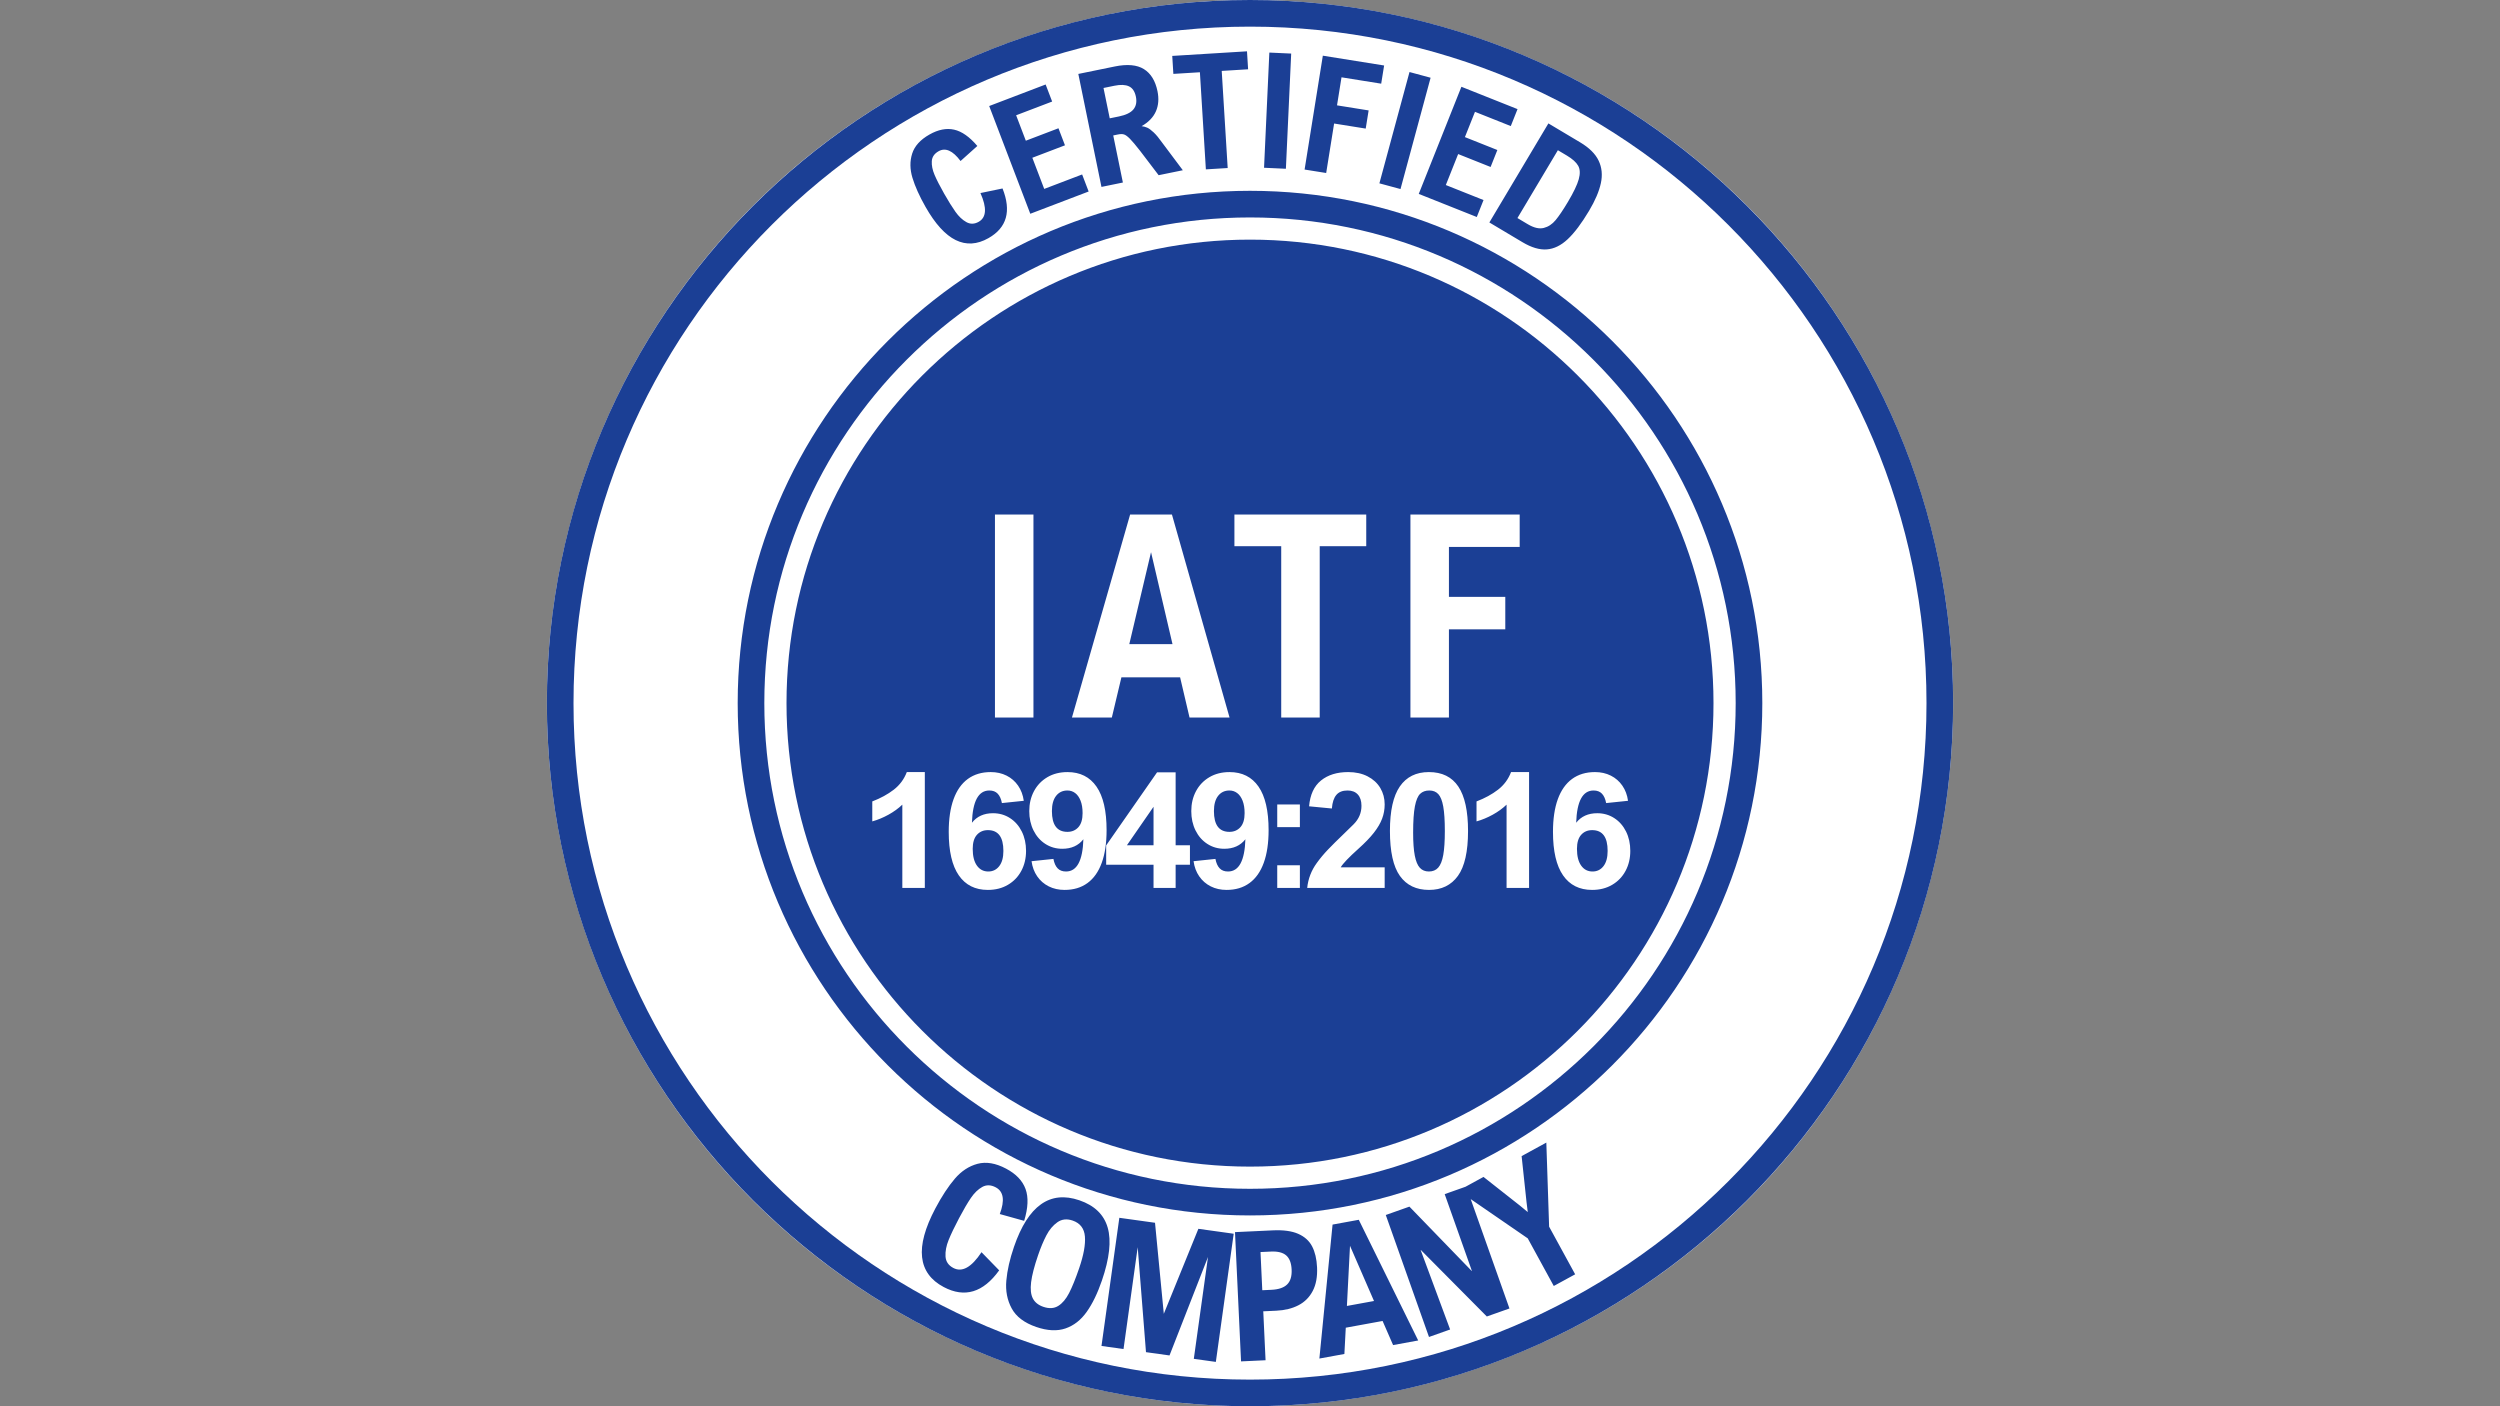
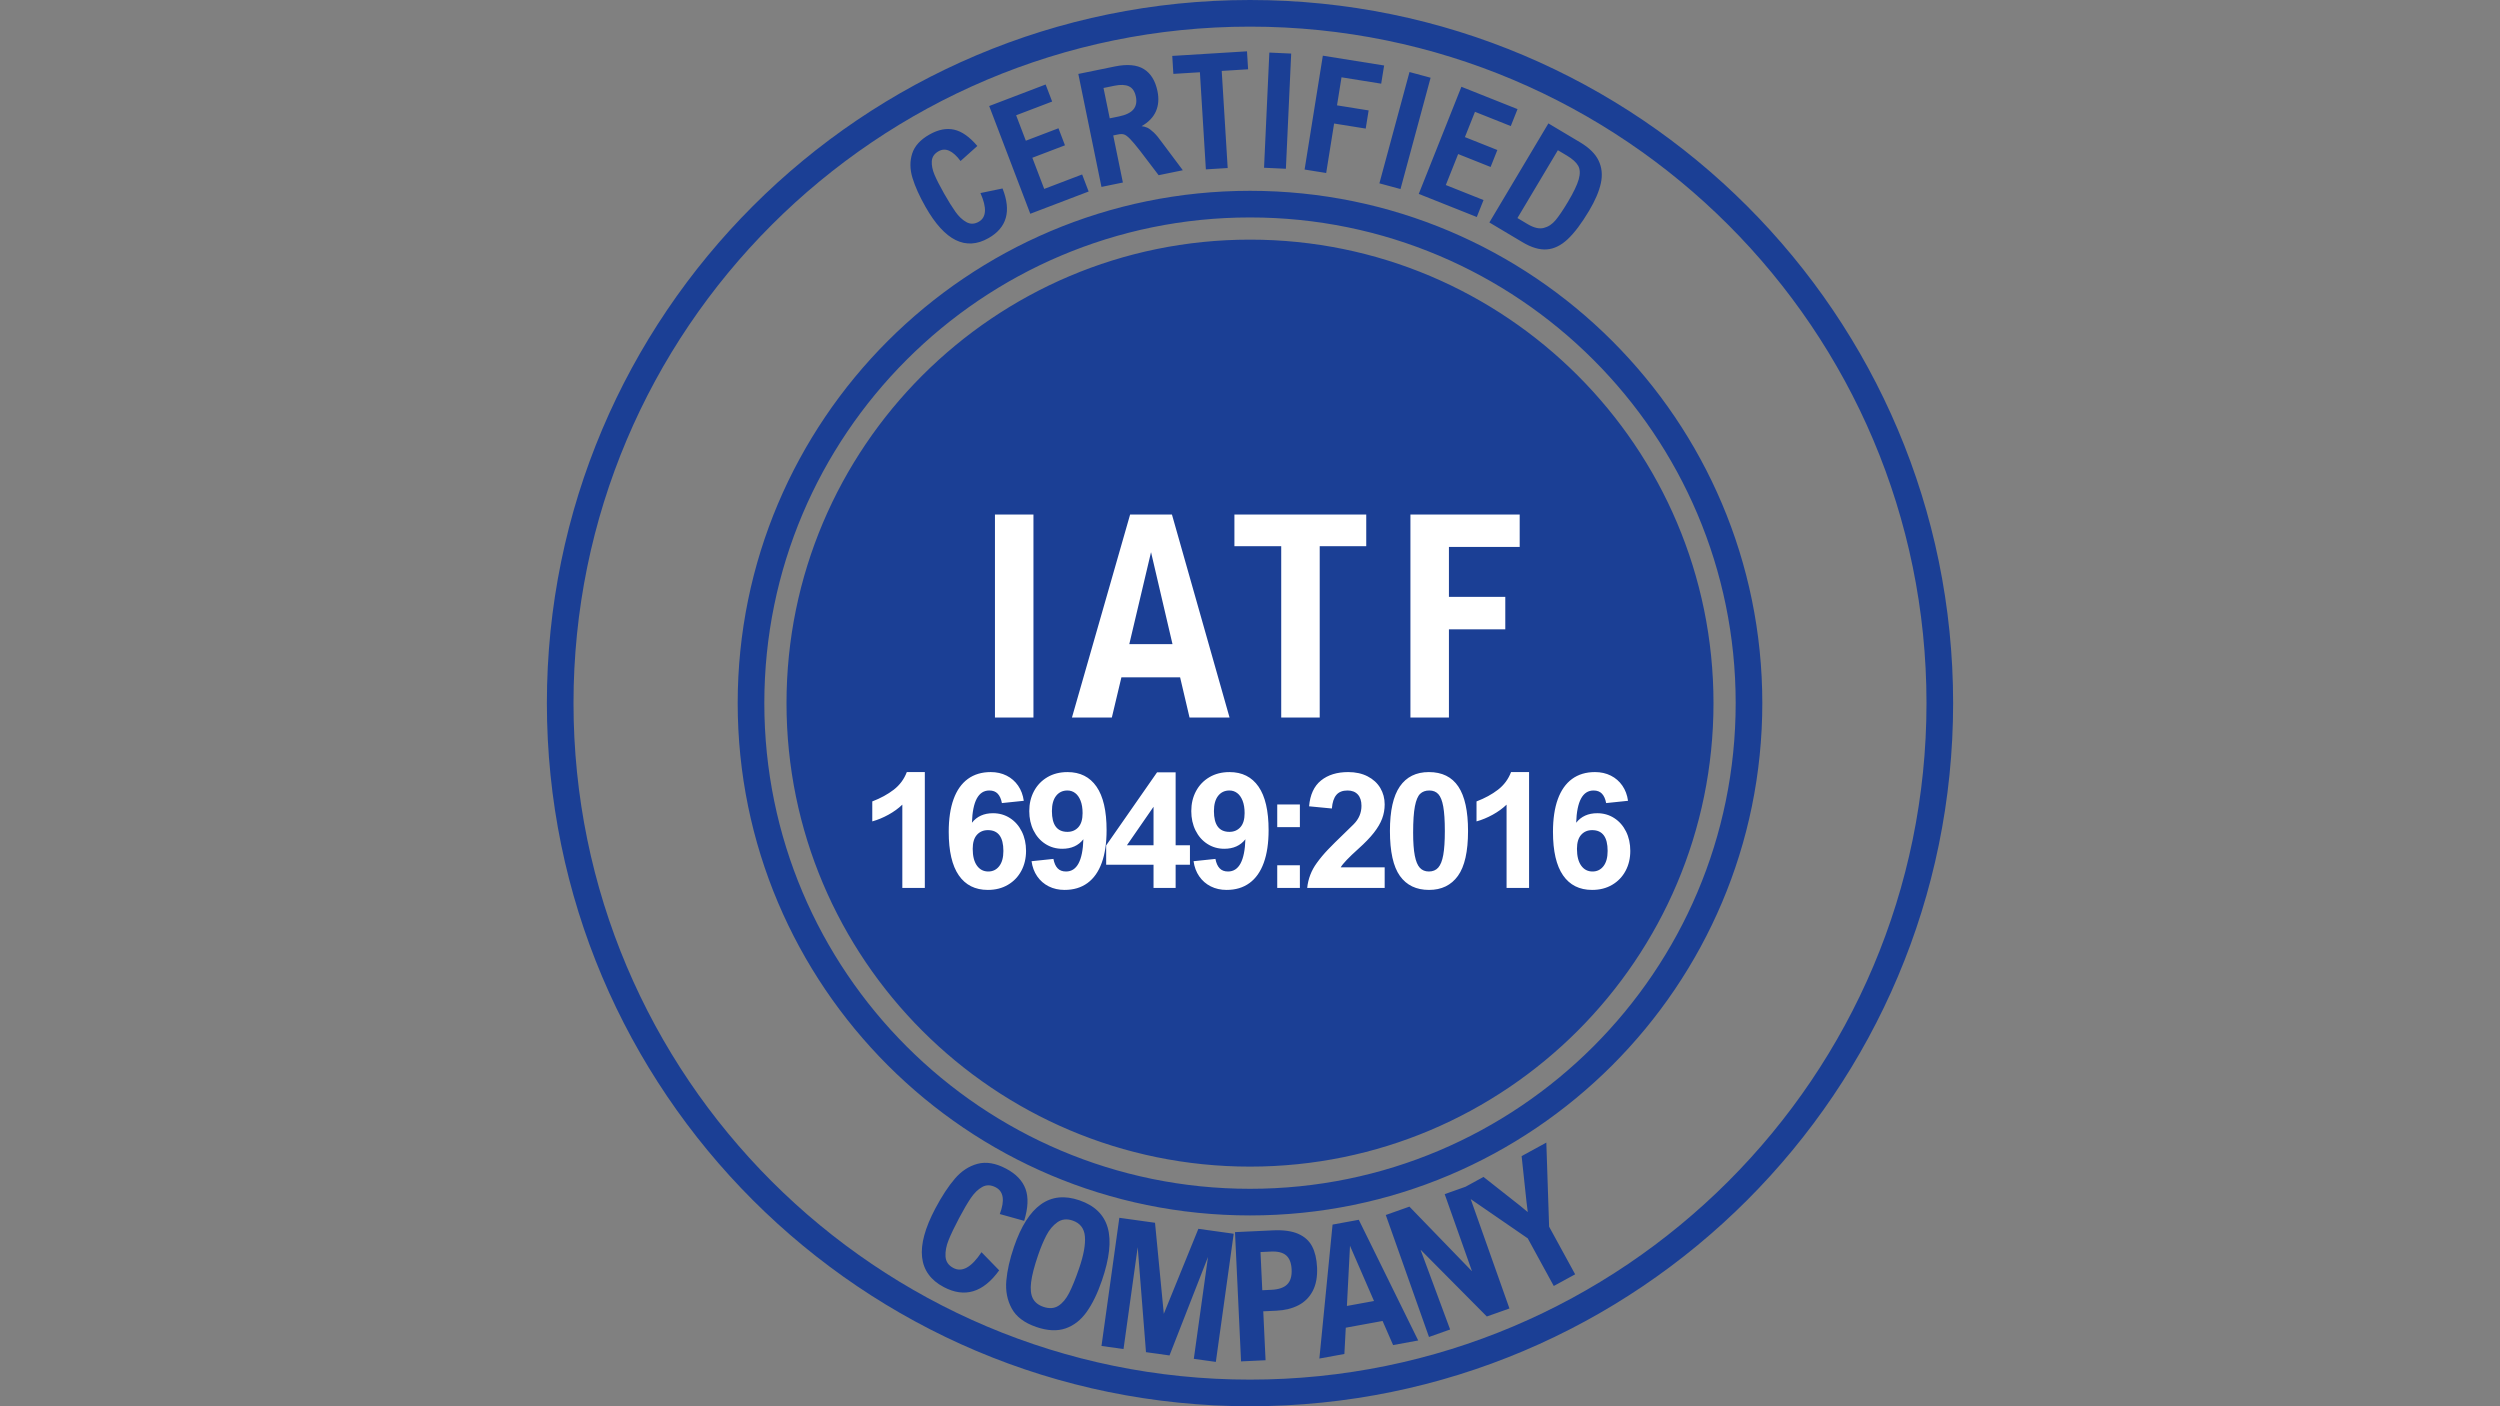
<svg xmlns="http://www.w3.org/2000/svg" width="100%" height="100%" viewBox="0 0 320 180" version="1.1" xml:space="preserve" style="fill-rule:evenodd;clip-rule:evenodd;stroke-linejoin:round;stroke-miterlimit:2;">
  <rect x="0" y="0" width="320" height="180" fill="#808080" stroke="none" />
-   <circle cx="160" cy="90" r="90" style="fill:#fff;" />
  <path d="M160,0c49.672,0 90,40.328 90,90c0,49.672 -40.328,90 -90,90c-49.672,0 -90,-40.328 -90,-90c0,-49.672 40.328,-90 90,-90Zm0,3.409c47.791,0 86.591,38.8 86.591,86.591c0,47.791 -38.8,86.591 -86.591,86.591c-47.791,0 -86.591,-38.8 -86.591,-86.591c0,-47.791 38.8,-86.591 86.591,-86.591Zm0,21.015c36.193,0 65.576,29.383 65.576,65.576c-0,36.193 -29.383,65.576 -65.576,65.576c-36.193,-0 -65.576,-29.383 -65.576,-65.576c0,-36.193 29.383,-65.576 65.576,-65.576Zm0,3.409c34.311,0 62.167,27.856 62.167,62.167c0,34.311 -27.856,62.167 -62.167,62.167c-34.31,0 -62.167,-27.856 -62.167,-62.167c0,-34.31 27.857,-62.167 62.167,-62.167Zm0,2.84c32.743,0 59.327,26.584 59.327,59.327c0,32.743 -26.584,59.327 -59.327,59.327c-32.743,0 -59.327,-26.584 -59.327,-59.327c0,-32.743 26.584,-59.327 59.327,-59.327Z" style="fill:#1b3f95;" />
  <path d="M203.977,101.183c-1.397,-0 -2.138,1.376 -2.226,4.128c0.638,-0.813 1.537,-1.219 2.698,-1.219c0.806,-0 1.531,0.208 2.175,0.625c0.645,0.416 1.148,0.99 1.511,1.721c0.362,0.732 0.543,1.558 0.543,2.477c0,0.946 -0.201,1.797 -0.604,2.553c-0.403,0.754 -0.973,1.35 -1.711,1.786c-0.738,0.437 -1.598,0.655 -2.578,0.655c-1.618,-0 -2.856,-0.621 -3.715,-1.863c-0.859,-1.242 -1.289,-3.097 -1.289,-5.568c0,-1.65 0.206,-3.045 0.619,-4.183c0.413,-1.138 1.021,-2 1.823,-2.588c0.802,-0.586 1.78,-0.881 2.935,-0.881c0.751,-0 1.428,0.152 2.028,0.454c0.601,0.301 1.093,0.73 1.475,1.283c0.383,0.555 0.625,1.2 0.726,1.939l-2.799,0.292c-0.101,-0.531 -0.281,-0.932 -0.539,-1.204c-0.259,-0.272 -0.616,-0.407 -1.072,-0.407Zm-67.529,10.369c1.396,-0 2.137,-1.375 2.225,-4.127c-0.637,0.812 -1.537,1.218 -2.698,1.218c-0.806,-0 -1.53,-0.208 -2.175,-0.624c-0.644,-0.416 -1.147,-0.99 -1.51,-1.722c-0.363,-0.731 -0.544,-1.557 -0.544,-2.477c0,-0.946 0.202,-1.797 0.604,-2.552c0.403,-0.755 0.973,-1.351 1.711,-1.787c0.739,-0.436 1.598,-0.654 2.579,-0.654c1.617,-0 2.855,0.621 3.714,1.862c0.859,1.242 1.289,3.098 1.289,5.568c0,1.651 -0.206,3.046 -0.619,4.183c-0.413,1.138 -1.02,2.001 -1.822,2.587c-0.803,0.588 -1.78,0.882 -2.936,0.882c-0.751,-0 -1.427,-0.151 -2.028,-0.453c-0.601,-0.303 -1.092,-0.73 -1.475,-1.284c-0.383,-0.554 -0.624,-1.2 -0.725,-1.938l2.799,-0.293c0.101,0.531 0.28,0.932 0.538,1.204c0.259,0.271 0.617,0.407 1.073,0.407Zm20.738,-0c1.396,-0 2.137,-1.375 2.225,-4.127c-0.638,0.812 -1.538,1.218 -2.699,1.218c-0.805,-0 -1.53,-0.208 -2.174,-0.624c-0.644,-0.416 -1.148,-0.99 -1.51,-1.722c-0.363,-0.731 -0.544,-1.557 -0.544,-2.477c-0,-0.946 0.201,-1.797 0.604,-2.552c0.402,-0.755 0.973,-1.351 1.712,-1.787c0.738,-0.436 1.597,-0.654 2.577,-0.654c1.618,-0 2.856,0.621 3.716,1.862c0.858,1.242 1.288,3.098 1.288,5.568c-0,1.651 -0.207,3.046 -0.62,4.183c-0.412,1.138 -1.019,2.001 -1.822,2.587c-0.802,0.588 -1.78,0.882 -2.934,0.882c-0.753,-0 -1.429,-0.151 -2.03,-0.453c-0.6,-0.303 -1.091,-0.73 -1.474,-1.284c-0.382,-0.554 -0.625,-1.2 -0.725,-1.938l2.799,-0.293c0.1,0.531 0.28,0.932 0.539,1.204c0.258,0.271 0.615,0.407 1.072,0.407Zm-30.554,-10.369c-1.395,0 -2.137,1.376 -2.224,4.128c0.637,-0.813 1.537,-1.219 2.698,-1.219c0.805,0 1.53,0.208 2.174,0.625c0.645,0.416 1.148,0.99 1.511,1.721c0.362,0.732 0.543,1.558 0.543,2.477c-0,0.946 -0.201,1.797 -0.604,2.553c-0.402,0.754 -0.973,1.35 -1.712,1.786c-0.738,0.437 -1.597,0.655 -2.577,0.655c-1.618,0 -2.856,-0.621 -3.715,-1.863c-0.859,-1.242 -1.289,-3.097 -1.289,-5.568c-0,-1.65 0.207,-3.045 0.62,-4.183c0.412,-1.138 1.02,-2 1.822,-2.588c0.802,-0.586 1.781,-0.881 2.934,-0.881c0.753,0 1.429,0.152 2.03,0.454c0.6,0.301 1.092,0.73 1.474,1.283c0.383,0.555 0.625,1.2 0.726,1.939l-2.799,0.292c-0.101,-0.531 -0.28,-0.932 -0.54,-1.204c-0.258,-0.272 -0.615,-0.407 -1.071,-0.407l-0.001,0Zm51.279,5.175c0,-2.571 0.423,-4.469 1.269,-5.694c0.846,-1.225 2.084,-1.838 3.715,-1.838c1.691,0 2.95,0.62 3.775,1.858c0.826,1.238 1.239,3.133 1.239,5.683c0,2.632 -0.431,4.546 -1.293,5.744c-0.864,1.198 -2.097,1.798 -3.701,1.798c-1.631,0 -2.872,-0.596 -3.725,-1.788c-0.853,-1.191 -1.279,-3.112 -1.279,-5.763Zm14.93,7.299l-0,-10.662c-0.503,0.483 -1.095,0.913 -1.777,1.289c-0.681,0.375 -1.37,0.661 -2.069,0.855l-0,-2.557c1.068,-0.41 1.984,-0.91 2.749,-1.5c0.765,-0.591 1.322,-1.342 1.671,-2.256l2.306,0l-0,14.831l-2.88,-0Zm-25.52,0c0.121,-1.168 0.527,-2.229 1.218,-3.181c0.429,-0.598 0.911,-1.175 1.445,-1.733c0.533,-0.557 1.199,-1.217 1.998,-1.983c0.45,-0.436 0.88,-0.855 1.289,-1.258c0.665,-0.671 0.997,-1.457 0.997,-2.357c-0,-0.623 -0.156,-1.107 -0.468,-1.449c-0.313,-0.342 -0.75,-0.513 -1.314,-0.513c-0.638,-0 -1.116,0.189 -1.435,0.568c-0.319,0.38 -0.509,0.952 -0.569,1.717l-0,0.02l-2.919,-0.281c0.127,-1.484 0.636,-2.585 1.525,-3.303c0.889,-0.719 2.048,-1.078 3.479,-1.078c0.953,0 1.783,0.184 2.491,0.549c0.708,0.367 1.249,0.863 1.622,1.49c0.371,0.628 0.558,1.327 0.558,2.1c-0,0.638 -0.109,1.247 -0.327,1.827c-0.218,0.581 -0.573,1.183 -1.062,1.808c-0.491,0.623 -1.148,1.305 -1.974,2.043c-1.235,1.108 -1.99,1.9 -2.265,2.376l5.628,0l-0,2.638l-9.917,0Zm-15.008,-5.467l-0,2.497l-1.832,0l-0,2.97l-2.829,0l-0,-2.97l-6.062,0l-0,-2.476l6.515,-9.354l2.376,0l-0,9.333l1.832,0Zm-36.815,5.467l-0,-10.662c-0.504,0.483 -1.097,0.913 -1.778,1.289c-0.681,0.375 -1.371,0.661 -2.068,0.855l-0,-2.557c1.066,-0.409 1.983,-0.91 2.748,-1.5c0.765,-0.591 1.323,-1.342 1.671,-2.256l2.306,0l-0,14.831l-2.879,-0Zm47.988,0l-0,-2.899l2.899,0l-0,2.899l-2.899,0Zm-37.035,-7.4c-0.577,0 -1.045,0.2 -1.405,0.599c-0.359,0.4 -0.539,0.998 -0.539,1.797c-0,0.927 0.18,1.641 0.539,2.145c0.36,0.503 0.844,0.754 1.455,0.754c0.577,0 1.043,-0.227 1.399,-0.684c0.356,-0.456 0.534,-1.108 0.534,-1.953c-0.001,-1.773 -0.661,-2.658 -1.983,-2.658Zm77.343,0c-0.577,0 -1.046,0.2 -1.404,0.599c-0.359,0.399 -0.539,0.998 -0.539,1.797c-0,0.927 0.18,1.641 0.539,2.145c0.358,0.503 0.844,0.754 1.454,0.754c0.578,0 1.044,-0.227 1.4,-0.684c0.355,-0.456 0.533,-1.108 0.533,-1.953c-0,-1.773 -0.66,-2.658 -1.983,-2.658Zm-22.913,0.322c-0,1.236 0.071,2.215 0.212,2.939c0.141,0.726 0.357,1.246 0.649,1.562c0.293,0.315 0.677,0.472 1.153,0.472c0.503,0 0.903,-0.165 1.198,-0.497c0.295,-0.333 0.51,-0.873 0.645,-1.622c0.133,-0.748 0.201,-1.767 0.201,-3.056c-0,-1.342 -0.068,-2.387 -0.202,-3.135c-0.134,-0.749 -0.344,-1.279 -0.629,-1.591c-0.285,-0.312 -0.669,-0.468 -1.153,-0.468c-0.489,0 -0.883,0.143 -1.178,0.428c-0.295,0.284 -0.518,0.817 -0.669,1.596c-0.151,0.778 -0.227,1.902 -0.227,3.372Zm-33.229,1.611l-0,-4.923l-3.404,4.923l3.404,0Zm-11.024,-1.712c0.578,0 1.046,-0.2 1.405,-0.598c0.359,-0.4 0.538,-0.999 0.538,-1.798c-0,-0.624 -0.086,-1.154 -0.257,-1.591c-0.171,-0.436 -0.402,-0.763 -0.694,-0.981c-0.292,-0.219 -0.623,-0.327 -0.992,-0.327c-0.604,-0 -1.086,0.228 -1.445,0.684c-0.359,0.457 -0.538,1.107 -0.538,1.953c-0,1.773 0.661,2.658 1.983,2.658Zm20.738,0c0.577,0 1.045,-0.2 1.404,-0.598c0.36,-0.4 0.54,-0.999 0.54,-1.798c-0,-0.624 -0.087,-1.154 -0.258,-1.591c-0.171,-0.436 -0.402,-0.763 -0.695,-0.981c-0.291,-0.219 -0.622,-0.327 -0.991,-0.327c-0.604,-0 -1.086,0.228 -1.445,0.684c-0.359,0.457 -0.538,1.107 -0.538,1.953c-0,1.773 0.66,2.658 1.983,2.658Zm6.12,-0.604l-0,-2.9l2.899,-0l-0,2.9l-2.899,-0Zm-36.132,-14.033l-0,-25.984l4.928,-0l-0,25.984l-4.928,-0Zm58.109,-21.836l-0,6.398l7.214,-0l-0,4.148l-7.214,-0l-0,11.29l-4.928,-0l-0,-25.984l13.985,-0l-0,4.148l-9.057,-0Zm-16.54,-0.089l-0,21.925l-4.927,-0l-0,-21.925l-5.991,-0l-0,-4.059l16.874,-0l-0,4.059l-5.956,-0Zm-25.384,16.786l-1.223,5.139l-5.105,-0l7.445,-25.984l5.352,-0l7.374,25.984l-5.122,-0l-1.205,-5.139l-7.516,-0Zm3.793,-16.024l-2.782,11.77l5.529,-0l-2.747,-11.77Z" style="fill:#fff;fill-rule:nonzero;" />
  <path d="M152.808,173.93l1.816,-13.037l-4.927,12.604l-3.011,-0.42l-1.06,-13.437l-1.815,13.037l-2.821,-0.393l2.285,-16.406l4.567,0.636l1.125,11.656l4.425,-10.882l4.521,0.63l-2.285,16.406l-2.82,-0.394Zm15.775,-11.72c0.057,1.203 -0.126,2.21 -0.548,3.022c-0.422,0.812 -1.032,1.425 -1.831,1.839c-0.799,0.415 -1.74,0.647 -2.824,0.698l-1.682,0.078l0.294,6.264l-3.138,0.147l-0.774,-16.546l4.842,-0.226c1.347,-0.063 2.428,0.084 3.244,0.442c0.816,0.358 1.411,0.893 1.784,1.607c0.372,0.715 0.584,1.606 0.633,2.675Zm3.676,7.736l-0.178,3.363l-3.201,0.585l1.688,-17.147l3.357,-0.614l7.604,15.448l-3.213,0.588l-1.345,-3.085l-4.712,0.862Zm15.325,-18.041l2.304,-1.259l4.681,3.687l0.985,0.813l-0.158,-1.278l-0.629,-5.887l3.163,-1.729l0.357,10.761l3.333,6.099l-2.737,1.494l-3.332,-6.097l-7.301,-5.024l4.96,14l-2.897,1.026l-8.447,-8.515l-0.021,0.008l3.771,10.171l-2.705,0.958l-5.531,-15.613l3.025,-1.072l7.976,8.239l0.022,-0.008l-3.483,-9.83l2.664,-0.944Zm-46.543,12.013c-0.56,1.632 -1.209,2.968 -1.949,4.008c-0.739,1.041 -1.642,1.745 -2.707,2.112c-1.066,0.367 -2.315,0.305 -3.747,-0.186c-1.517,-0.521 -2.564,-1.312 -3.14,-2.373c-0.575,-1.062 -0.805,-2.249 -0.688,-3.563c0.116,-1.314 0.442,-2.755 0.981,-4.323c1.806,-5.265 4.597,-7.25 8.372,-5.955c1.939,0.665 3.147,1.834 3.624,3.507c0.478,1.673 0.228,3.931 -0.746,6.773Zm-8.162,-3.264c-0.489,1.424 -0.787,2.58 -0.897,3.466c-0.109,0.887 -0.035,1.578 0.221,2.077c0.254,0.497 0.702,0.856 1.343,1.076c0.742,0.254 1.378,0.215 1.91,-0.116c0.532,-0.331 0.995,-0.881 1.39,-1.649c0.395,-0.768 0.823,-1.826 1.285,-3.172c0.577,-1.682 0.823,-3.037 0.738,-4.066c-0.086,-1.028 -0.609,-1.708 -1.571,-2.038c-0.741,-0.254 -1.394,-0.181 -1.956,0.219c-0.564,0.4 -1.032,0.958 -1.405,1.675c-0.373,0.716 -0.726,1.558 -1.058,2.528Zm39.921,-1.191l-0.396,7.699l3.468,-0.634l-3.072,-7.065Zm-41.708,-3.195l-3.119,-0.87c0.66,-1.747 0.487,-2.887 -0.518,-3.419c-0.619,-0.327 -1.194,-0.343 -1.725,-0.049c-0.531,0.294 -1.014,0.76 -1.45,1.399c-0.436,0.639 -0.942,1.504 -1.52,2.597c-0.581,1.098 -1.024,2.027 -1.332,2.784c-0.307,0.758 -0.441,1.462 -0.402,2.114c0.039,0.651 0.371,1.143 0.998,1.474c1.125,0.595 2.328,-0.078 3.609,-2.016l2.261,2.322c-2.049,2.844 -4.415,3.557 -7.099,2.137c-1.658,-0.877 -2.581,-2.149 -2.769,-3.816c-0.187,-1.667 0.378,-3.746 1.694,-6.237c0.825,-1.558 1.656,-2.827 2.493,-3.807c0.838,-0.979 1.809,-1.617 2.909,-1.912c1.103,-0.294 2.32,-0.09 3.652,0.615c1.278,0.675 2.11,1.547 2.497,2.611c0.387,1.065 0.327,2.423 -0.179,4.073Zm30.48,8.882l1.174,-0.055c0.918,-0.043 1.588,-0.273 2.01,-0.688c0.422,-0.415 0.612,-1.052 0.572,-1.909c-0.039,-0.836 -0.271,-1.438 -0.696,-1.807c-0.424,-0.368 -1.076,-0.532 -1.956,-0.49l-1.332,0.062l0.228,4.887Zm41.827,-138.164c-0.967,1.62 -1.878,2.831 -2.735,3.633c-0.856,0.802 -1.749,1.236 -2.677,1.305c-0.928,0.068 -1.965,-0.24 -3.112,-0.924l-4.237,-2.525l7.557,-12.679l4.055,2.418c1.171,0.698 1.963,1.482 2.377,2.355c0.414,0.872 0.509,1.83 0.284,2.876c-0.225,1.046 -0.729,2.226 -1.512,3.541Zm-78.299,-8.301l-2.149,1.925c-0.996,-1.334 -1.935,-1.751 -2.816,-1.25c-0.543,0.308 -0.831,0.732 -0.865,1.272c-0.033,0.539 0.086,1.125 0.357,1.759c0.27,0.634 0.678,1.429 1.22,2.387c0.547,0.963 1.031,1.741 1.453,2.336c0.422,0.594 0.886,1.033 1.395,1.315c0.507,0.284 1.036,0.269 1.584,-0.042c0.986,-0.56 1.059,-1.785 0.218,-3.677l2.827,-0.586c1.153,2.904 0.554,5.023 -1.799,6.357c-1.453,0.825 -2.852,0.908 -4.194,0.249c-1.342,-0.658 -2.632,-2.079 -3.871,-4.263c-0.774,-1.365 -1.33,-2.598 -1.664,-3.698c-0.334,-1.099 -0.347,-2.133 -0.04,-3.101c0.307,-0.97 1.044,-1.785 2.212,-2.447c1.121,-0.636 2.174,-0.845 3.159,-0.624c0.986,0.22 1.976,0.916 2.973,2.088Zm69.132,9.225l1.315,0.784c0.784,0.467 1.467,0.628 2.05,0.483c0.583,-0.145 1.091,-0.481 1.526,-1.006c0.435,-0.527 0.955,-1.297 1.56,-2.311c0.735,-1.235 1.201,-2.207 1.398,-2.918c0.197,-0.711 0.171,-1.287 -0.077,-1.728c-0.249,-0.441 -0.734,-0.877 -1.455,-1.307l-1.141,-0.679l-5.176,8.682Zm-5.435,-13.597l-1.289,3.236l4.153,1.653l-0.864,2.171l-4.153,-1.654l-1.579,3.966l4.827,1.922l-0.864,2.17l-7.427,-2.957l5.459,-13.713l7.184,2.86l-0.864,2.171l-4.583,-1.825Zm-58.732,0.443l1.241,3.255l4.177,-1.593l0.833,2.182l-4.177,1.593l1.521,3.989l4.853,-1.851l0.833,2.182l-7.469,2.849l-5.26,-13.791l7.225,-2.756l0.833,2.183l-4.61,1.758Zm46.497,8.711l3.854,-14.247l2.701,0.73l-3.853,14.248l-2.702,-0.731Zm-28.403,-11.792c0.197,0.959 0.129,1.818 -0.203,2.575c-0.331,0.756 -0.941,1.389 -1.83,1.9c0.245,0.026 0.483,0.089 0.712,0.189c0.23,0.1 0.507,0.303 0.834,0.61c0.326,0.307 0.697,0.757 1.114,1.349l2.616,3.493l-3.097,0.634l-2.376,-3.121c-0.567,-0.725 -1,-1.242 -1.303,-1.546c-0.302,-0.304 -0.554,-0.488 -0.755,-0.549c-0.201,-0.062 -0.453,-0.061 -0.755,-0l-0.622,0.128l1.235,6.026l-2.742,0.562l-2.962,-14.461l4.665,-0.955c1.598,-0.327 2.841,-0.215 3.728,0.336c0.887,0.552 1.467,1.495 1.741,2.83Zm23.554,-1.779l-0.575,3.589l4.047,0.649l-0.374,2.325l-4.045,-0.648l-1.015,6.333l-2.763,-0.443l2.335,-14.574l7.844,1.256l-0.374,2.327l-5.08,-0.814Zm-15.333,-0.819l0.764,12.431l-2.793,0.172l-0.764,-12.431l-3.397,0.209l-0.142,-2.301l9.567,-0.588l0.142,2.301l-3.377,0.207Zm5.418,12.396l0.678,-14.744l2.796,0.128l-0.678,14.745l-2.796,-0.129Zm-16.404,-9.099c-0.138,-0.67 -0.434,-1.111 -0.888,-1.323c-0.455,-0.212 -1.073,-0.238 -1.856,-0.077l-1.401,0.287l0.797,3.885l1.173,-0.239c0.895,-0.184 1.515,-0.485 1.861,-0.906c0.345,-0.42 0.45,-0.962 0.314,-1.627Z" style="fill:#1b3f95;fill-rule:nonzero;" />
</svg>